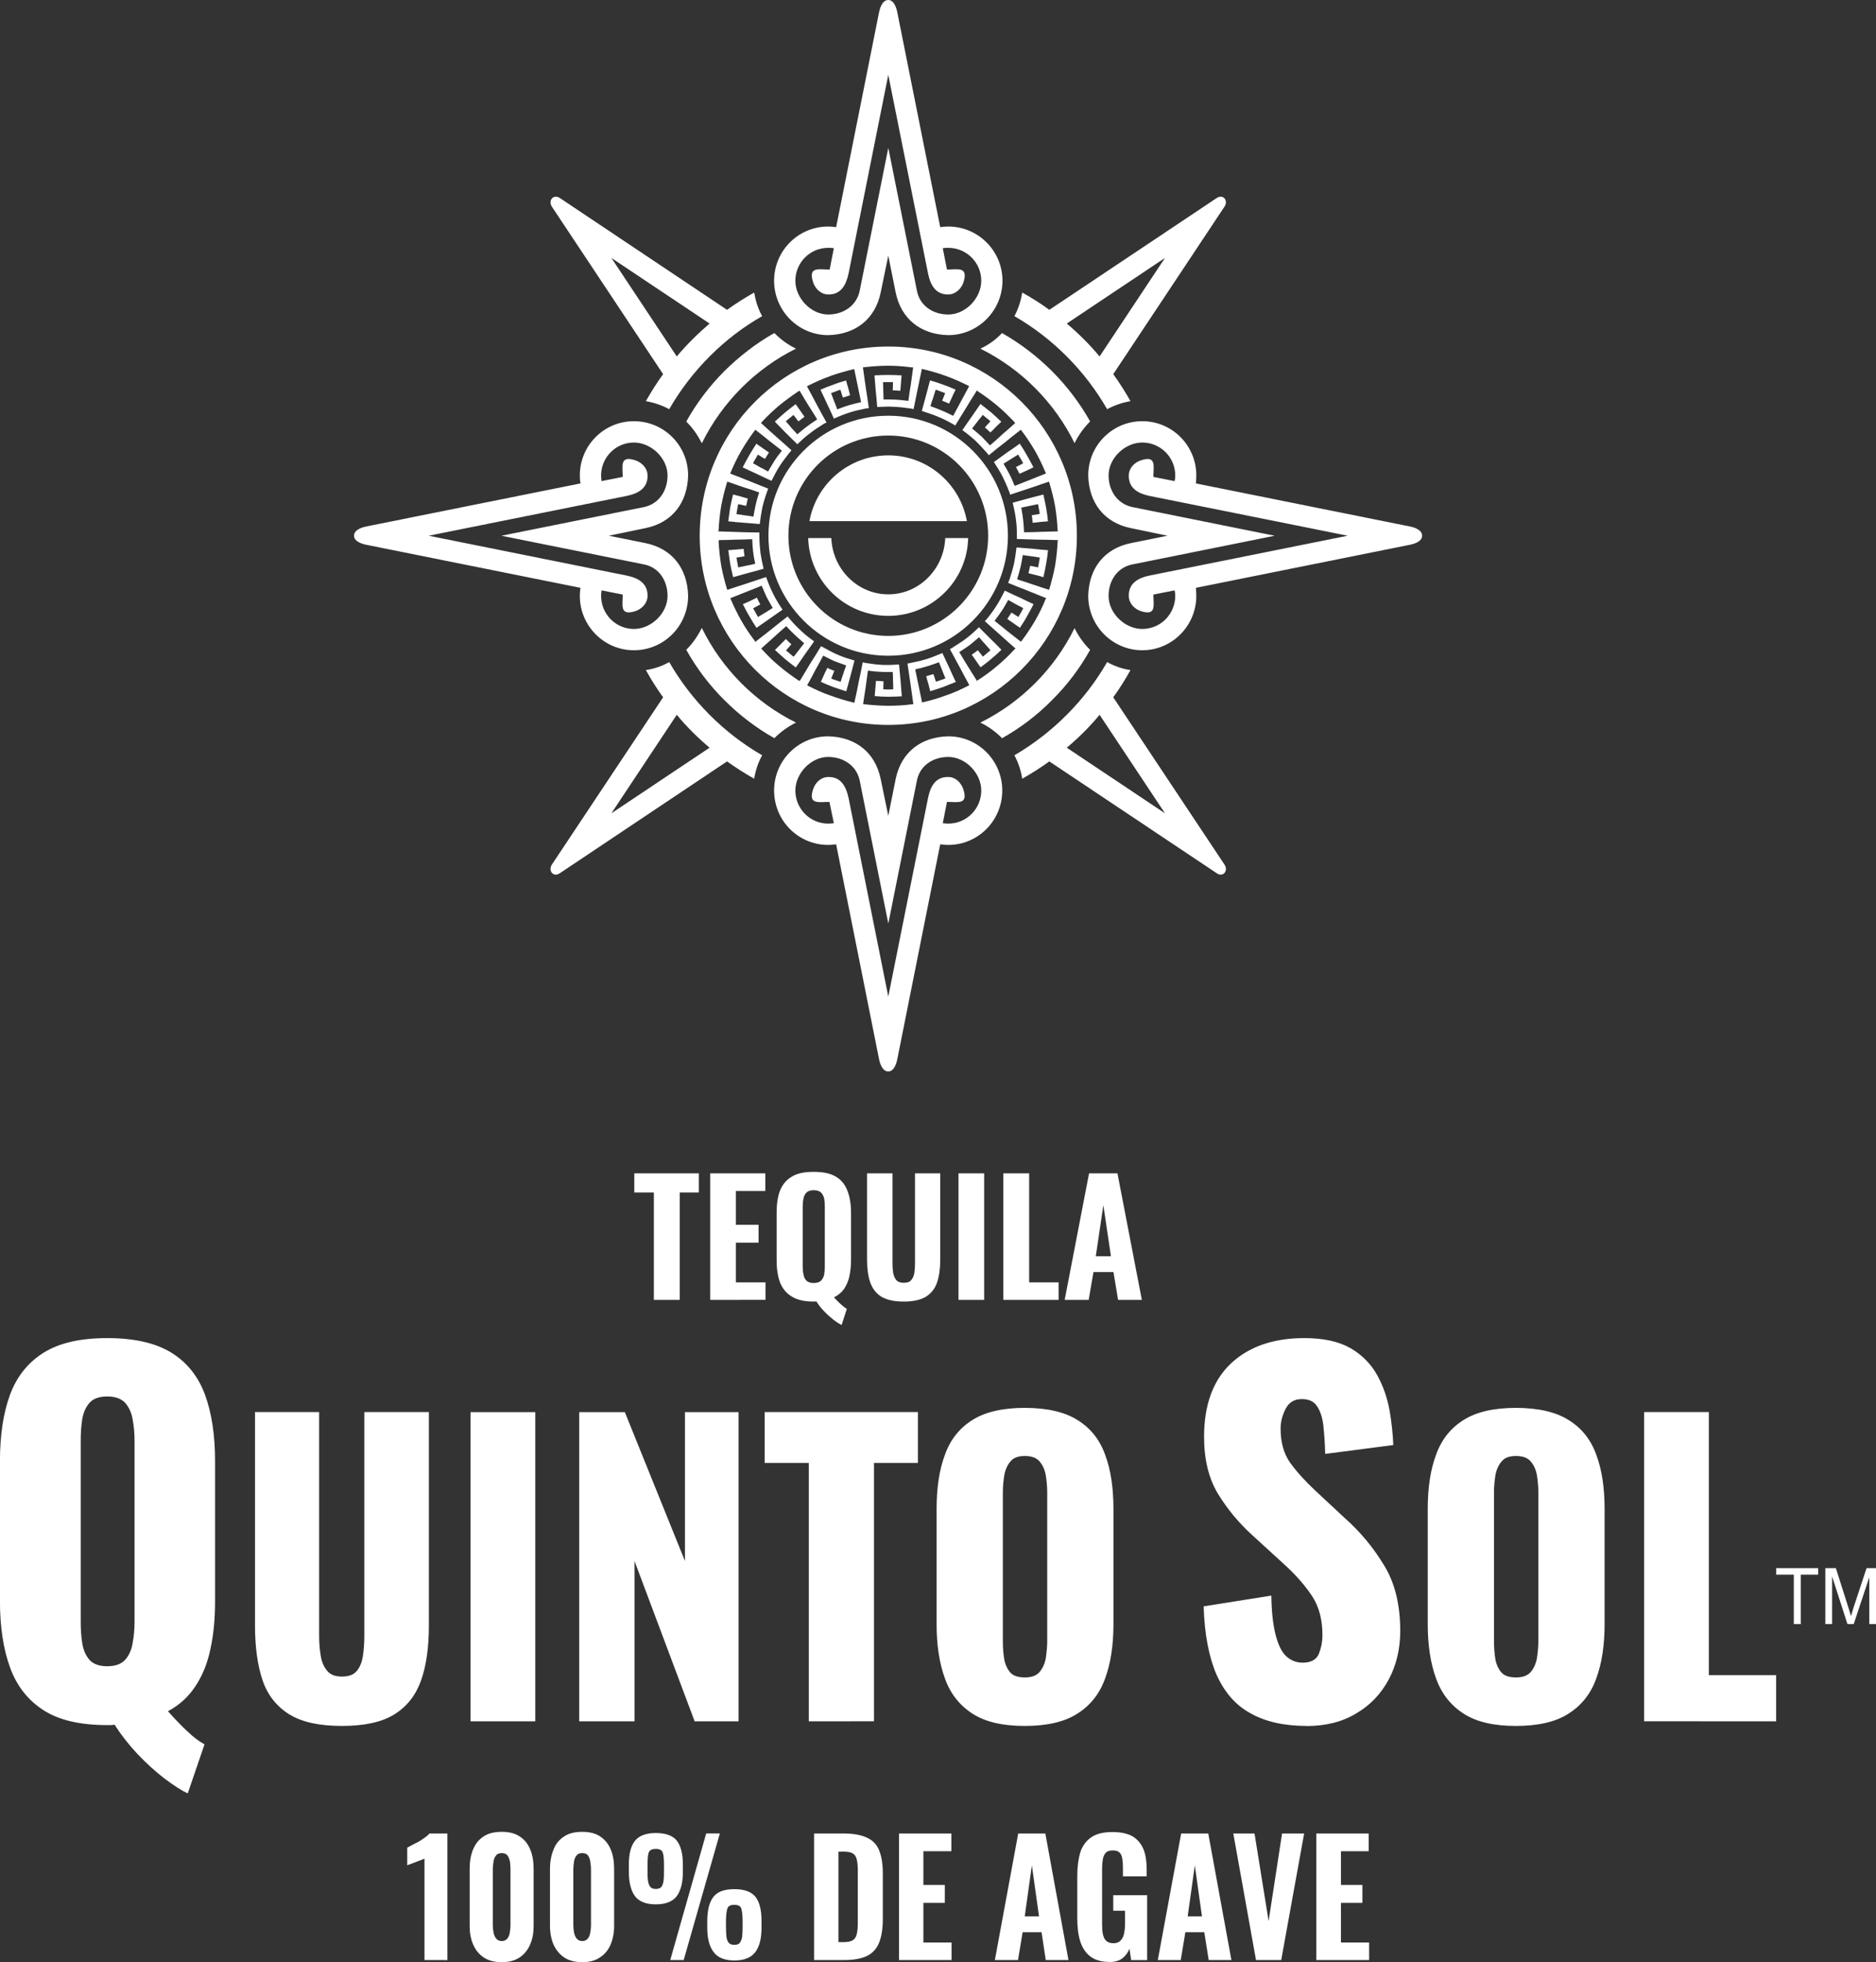
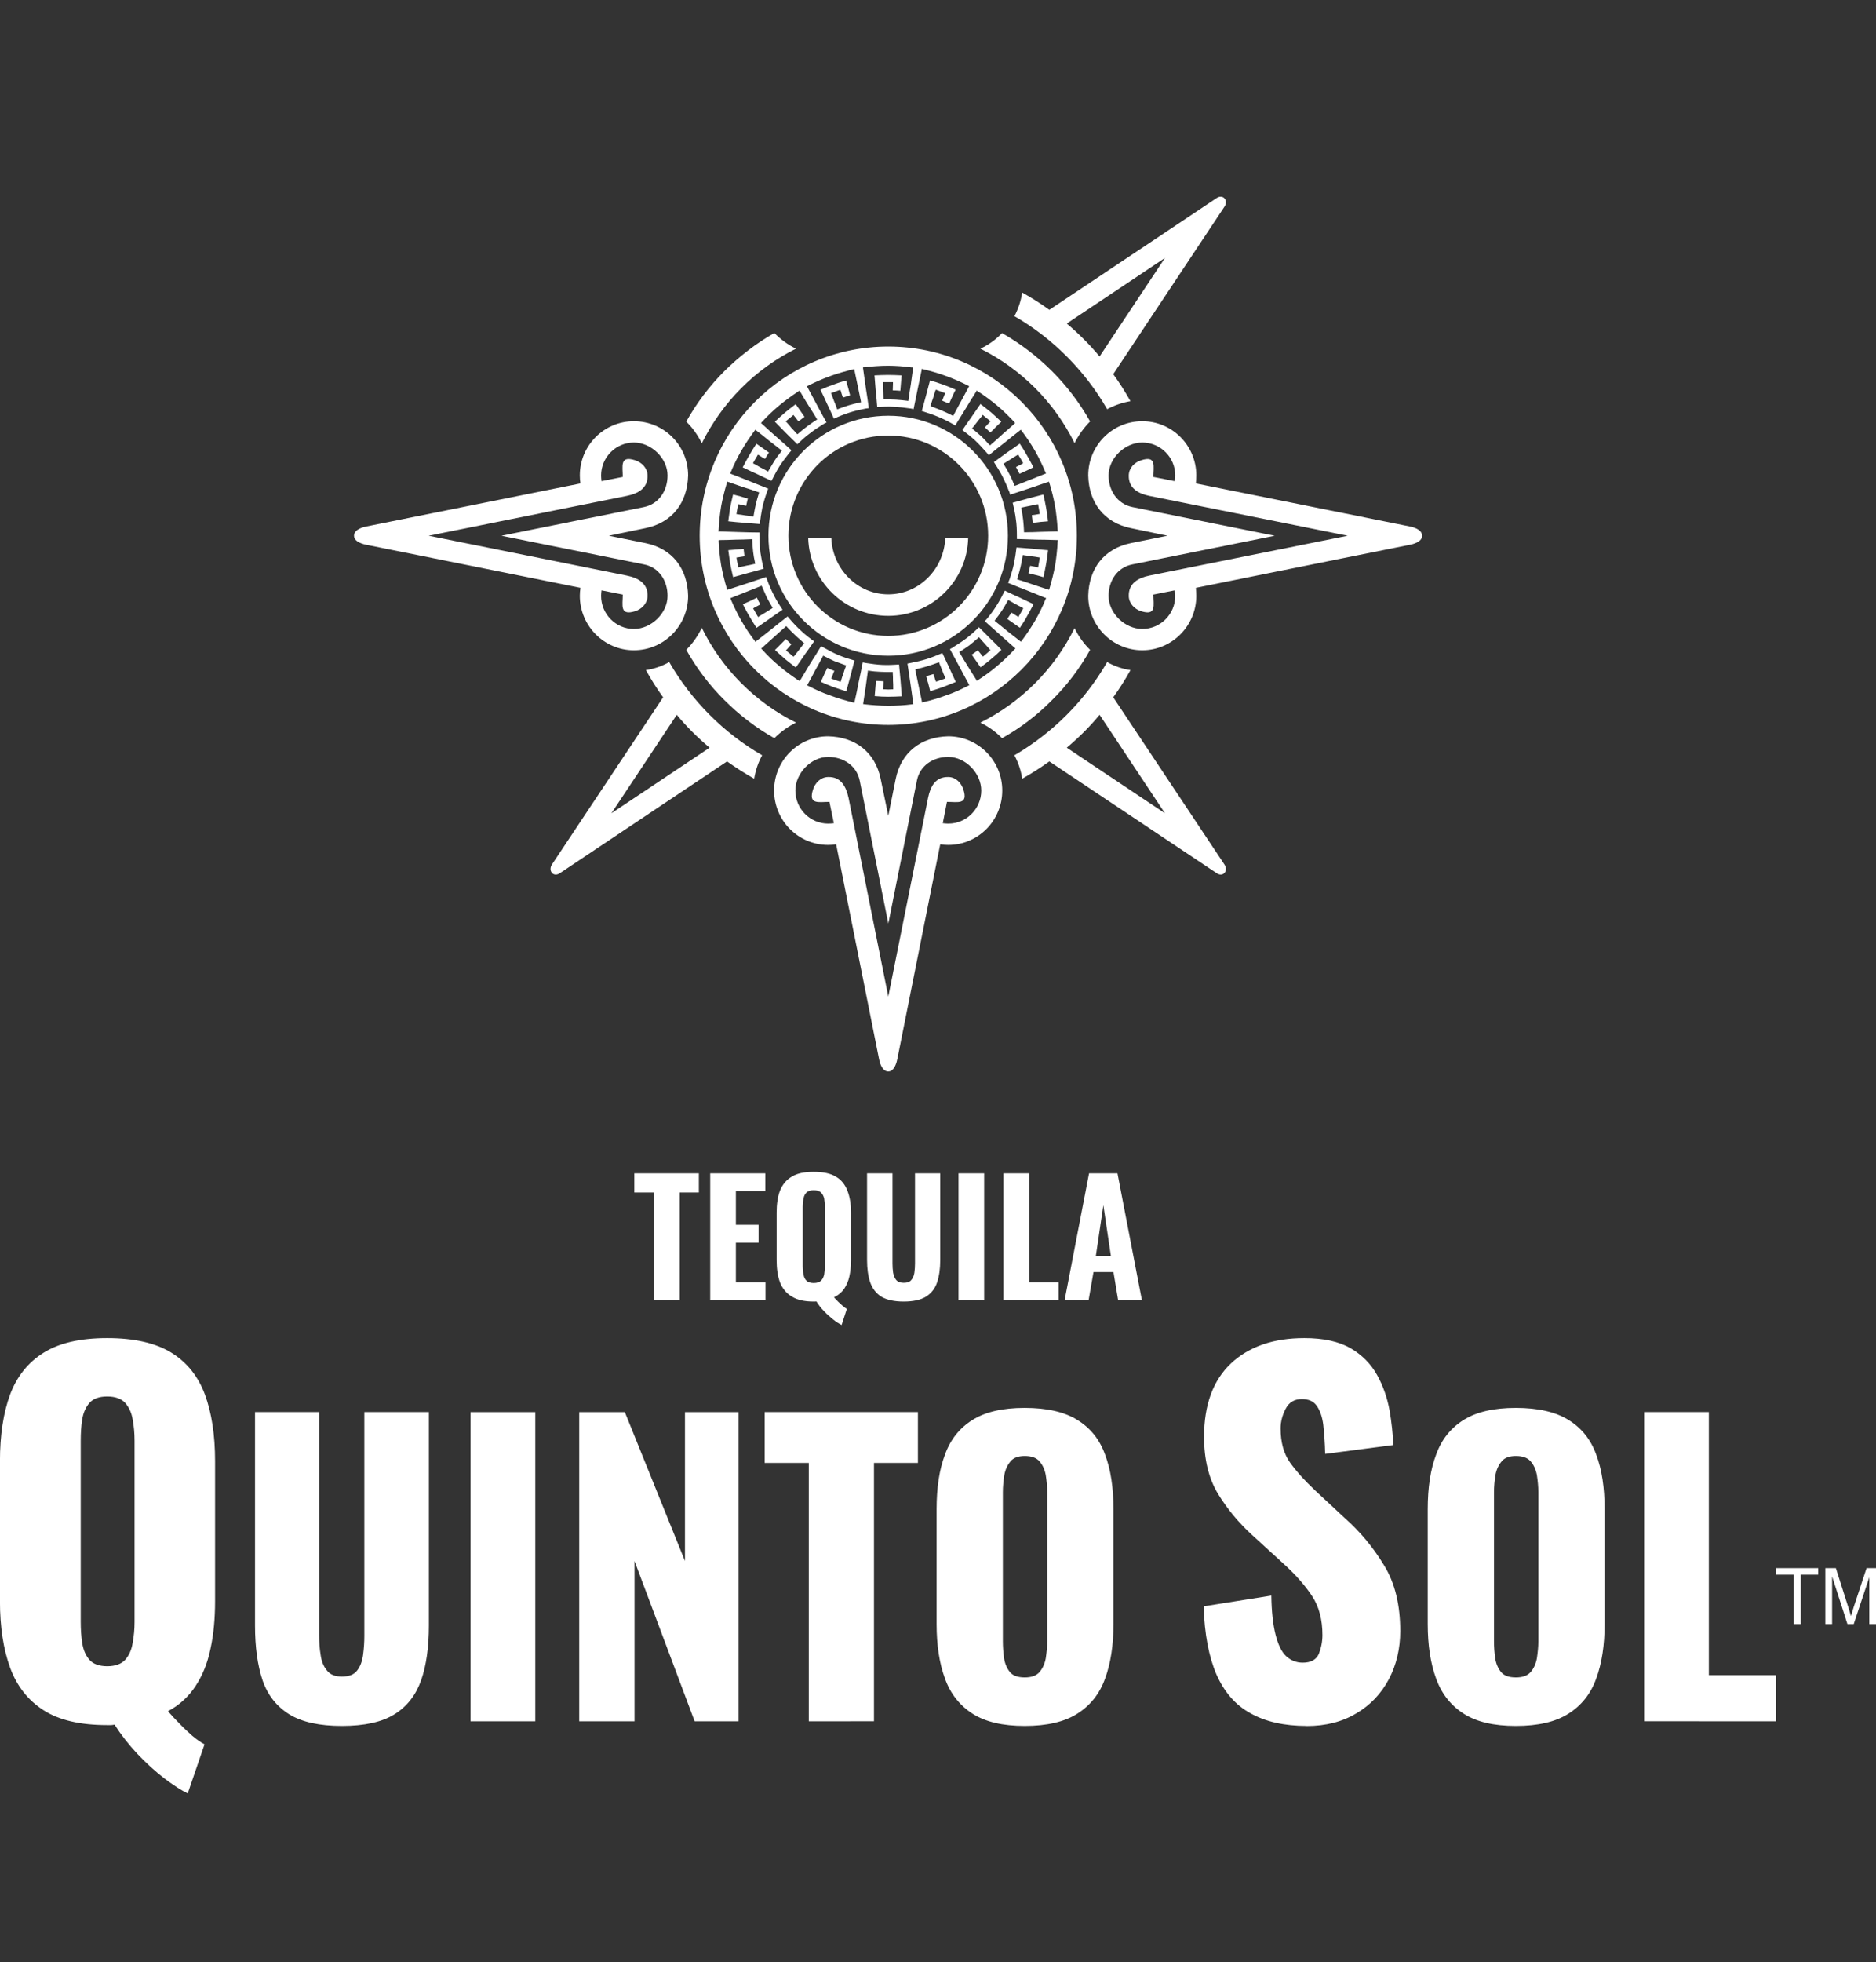
<svg xmlns="http://www.w3.org/2000/svg" width="89.147mm" height="93.184mm" viewBox="0 0 89.147 93.184" id="svg5">
  <rect x="0" y="0" width="89.147" height="93.184" fill="#333333" stroke="none" />
  <defs id="defs2">
    <pattern id="EMFhbasepattern" patternUnits="userSpaceOnUse" width="6" height="6" x="0" y="0" />
  </defs>
  <g id="layer1" transform="translate(-238.591,-126.812)" style="display:inline">
-     <path style="fill:#ffffff;fill-opacity:1;fill-rule:evenodd;stroke:none;stroke-width:0.265" d="m 258.762,219.896 v -4.818 c -0.04,0.02 -0.1,0.05 -0.17,0.07 -0.07,0.03 -0.15,0.06 -0.23,0.09 -0.09,0.03 -0.17,0.06 -0.24,0.09 -0.08,0.03 -0.14,0.05 -0.18,0.07 v -0.841 c 0.06,-0.03 0.13,-0.07 0.23,-0.12 0.09,-0.05 0.2,-0.11 0.31,-0.16 0.1,-0.06 0.21,-0.13 0.3,-0.2 0.1,-0.07 0.17,-0.13 0.22,-0.19 h 0.849 v 6.01 z m 3.677,0.1 c -0.35,0 -0.629,-0.07 -0.859,-0.22 -0.22,-0.15 -0.39,-0.351 -0.5,-0.611 -0.12,-0.26 -0.17,-0.561 -0.17,-0.901 v -2.694 c 0,-0.351 0.05,-0.661 0.16,-0.922 0.11,-0.27 0.27,-0.471 0.5,-0.621 0.22,-0.15 0.51,-0.22 0.869,-0.22 0.34,0 0.629,0.07 0.849,0.22 0.23,0.15 0.39,0.351 0.5,0.621 0.11,0.26 0.16,0.571 0.16,0.922 v 2.694 c 0,0.341 -0.05,0.641 -0.17,0.901 -0.11,0.26 -0.28,0.461 -0.5,0.611 -0.23,0.15 -0.51,0.22 -0.839,0.22 z m 0,-1.002 c 0.12,0 0.21,-0.05 0.27,-0.13 0.06,-0.08 0.1,-0.18 0.11,-0.3 0.02,-0.12 0.03,-0.22 0.03,-0.321 v -2.654 c 0,-0.1 -0.01,-0.22 -0.02,-0.341 -0.02,-0.12 -0.06,-0.22 -0.11,-0.3 -0.06,-0.09 -0.15,-0.13 -0.28,-0.13 -0.14,0 -0.23,0.04 -0.29,0.13 -0.06,0.08 -0.1,0.18 -0.11,0.3 -0.02,0.12 -0.03,0.24 -0.03,0.341 v 2.654 c 0,0.1 0.01,0.2 0.03,0.321 0.02,0.12 0.06,0.22 0.12,0.3 0.06,0.08 0.15,0.13 0.28,0.13 z m 3.816,1.002 c -0.34,0 -0.619,-0.07 -0.849,-0.22 -0.22,-0.15 -0.39,-0.351 -0.51,-0.611 -0.11,-0.26 -0.17,-0.561 -0.17,-0.901 v -2.694 c 0,-0.351 0.06,-0.661 0.17,-0.922 0.1,-0.27 0.27,-0.471 0.5,-0.621 0.22,-0.15 0.51,-0.22 0.859,-0.22 0.35,0 0.639,0.07 0.859,0.22 0.22,0.15 0.39,0.351 0.5,0.621 0.11,0.26 0.16,0.571 0.16,0.922 v 2.694 c 0,0.341 -0.06,0.641 -0.17,0.901 -0.11,0.26 -0.28,0.461 -0.51,0.611 -0.22,0.15 -0.5,0.22 -0.839,0.22 z m 0,-1.002 c 0.13,0 0.22,-0.05 0.28,-0.13 0.06,-0.08 0.09,-0.18 0.11,-0.3 0.02,-0.12 0.03,-0.22 0.03,-0.321 v -2.654 c 0,-0.1 -0.01,-0.22 -0.03,-0.341 -0.01,-0.12 -0.05,-0.22 -0.1,-0.3 -0.06,-0.09 -0.15,-0.13 -0.29,-0.13 -0.13,0 -0.22,0.04 -0.28,0.13 -0.06,0.08 -0.1,0.18 -0.11,0.3 -0.02,0.12 -0.03,0.24 -0.03,0.341 v 2.654 c 0,0.1 0.01,0.2 0.03,0.321 0.02,0.12 0.06,0.22 0.12,0.3 0.06,0.08 0.15,0.13 0.27,0.13 z m 4.186,0.901 1.708,-6.01 h 0.649 l -1.718,6.01 z m -0.689,-2.644 c -0.46,0 -0.789,-0.13 -0.989,-0.391 -0.19,-0.26 -0.29,-0.651 -0.29,-1.162 v -0.311 c 0,-0.521 0.09,-0.901 0.29,-1.152 0.19,-0.24 0.52,-0.371 0.989,-0.371 0.47,0 0.809,0.12 0.999,0.361 0.19,0.24 0.29,0.621 0.29,1.142 v 0.351 c 0,0.501 -0.1,0.881 -0.29,1.142 -0.2,0.26 -0.529,0.391 -0.999,0.391 z m 0,-0.731 c 0.12,0 0.21,-0.03 0.27,-0.1 0.05,-0.07 0.09,-0.17 0.1,-0.3 0.02,-0.13 0.02,-0.28 0.02,-0.451 v -0.26 c 0,-0.26 -0.01,-0.461 -0.05,-0.591 -0.03,-0.14 -0.15,-0.2 -0.34,-0.2 -0.19,0 -0.3,0.06 -0.34,0.19 -0.04,0.13 -0.05,0.331 -0.05,0.601 v 0.27 c 0,0.17 0,0.321 0.02,0.441 0.02,0.13 0.05,0.23 0.11,0.3 0.06,0.07 0.14,0.1 0.26,0.1 z m 3.737,3.396 c -0.47,0 -0.799,-0.14 -0.989,-0.401 -0.2,-0.26 -0.3,-0.641 -0.3,-1.152 v -0.311 c 0,-0.521 0.1,-0.911 0.29,-1.152 0.19,-0.25 0.52,-0.371 0.999,-0.371 0.47,0 0.799,0.12 0.999,0.361 0.19,0.24 0.29,0.621 0.29,1.132 v 0.341 c 0,0.521 -0.1,0.901 -0.3,1.162 -0.2,0.26 -0.529,0.391 -0.989,0.391 z m 0,-0.741 c 0.12,0 0.21,-0.03 0.26,-0.1 0.05,-0.07 0.09,-0.17 0.11,-0.29 0.01,-0.13 0.02,-0.28 0.02,-0.451 v -0.27 c 0,-0.27 -0.02,-0.461 -0.06,-0.601 -0.03,-0.13 -0.15,-0.19 -0.33,-0.19 -0.19,0 -0.31,0.06 -0.34,0.2 -0.04,0.13 -0.06,0.331 -0.06,0.591 v 0.27 c 0,0.17 0.01,0.321 0.02,0.451 0.02,0.12 0.05,0.22 0.11,0.29 0.06,0.07 0.15,0.1 0.27,0.1 z m 3.786,0.721 v -6.01 h 1.389 c 0.49,0 0.859,0.07 1.129,0.2 0.28,0.13 0.47,0.331 0.579,0.611 0.11,0.28 0.17,0.641 0.17,1.072 v 2.194 c 0,0.441 -0.06,0.811 -0.17,1.092 -0.11,0.29 -0.3,0.501 -0.569,0.641 -0.26,0.13 -0.629,0.2 -1.109,0.2 z m 1.159,-0.851 h 0.25 c 0.21,0 0.37,-0.04 0.46,-0.11 0.09,-0.07 0.15,-0.18 0.17,-0.321 0.03,-0.14 0.04,-0.311 0.04,-0.521 v -2.474 c 0,-0.21 -0.02,-0.381 -0.05,-0.501 -0.03,-0.13 -0.09,-0.22 -0.18,-0.28 -0.09,-0.06 -0.24,-0.09 -0.45,-0.09 H 278.434 Z m 2.877,0.851 v -6.01 h 2.488 v 0.841 h -1.329 v 1.603 h 1.019 v 0.851 h -1.019 v 1.883 h 1.339 v 0.831 z m 4.556,0 1.109,-6.01 h 1.289 l 1.099,6.01 h -1.079 l -0.2,-1.322 h -0.899 l -0.22,1.322 z m 1.419,-2.073 h 0.679 l -0.34,-2.424 z m 4.036,2.164 c -0.39,0 -0.689,-0.09 -0.919,-0.26 -0.22,-0.17 -0.38,-0.411 -0.48,-0.721 -0.1,-0.321 -0.14,-0.681 -0.14,-1.092 v -2.013 c 0,-0.431 0.05,-0.801 0.14,-1.112 0.1,-0.311 0.28,-0.551 0.52,-0.721 0.25,-0.17 0.579,-0.25 1.009,-0.25 0.41,0 0.729,0.07 0.969,0.21 0.23,0.14 0.4,0.351 0.51,0.611 0.1,0.26 0.15,0.571 0.15,0.932 v 0.351 h -1.129 v -0.421 c 0,-0.16 -0.01,-0.3 -0.03,-0.421 -0.02,-0.12 -0.06,-0.22 -0.13,-0.29 -0.07,-0.07 -0.18,-0.1 -0.33,-0.1 -0.15,0 -0.27,0.04 -0.34,0.13 -0.07,0.08 -0.11,0.19 -0.13,0.321 -0.02,0.13 -0.03,0.27 -0.03,0.421 v 2.664 c 0,0.16 0.01,0.311 0.04,0.451 0.03,0.13 0.08,0.24 0.16,0.311 0.08,0.07 0.19,0.11 0.34,0.11 0.14,0 0.25,-0.04 0.33,-0.12 0.08,-0.08 0.14,-0.18 0.17,-0.321 0.03,-0.14 0.05,-0.29 0.05,-0.461 v -0.641 h -0.559 v -0.741 h 1.609 v 3.085 h -0.759 l -0.08,-0.541 c -0.07,0.18 -0.18,0.331 -0.33,0.451 -0.15,0.12 -0.36,0.18 -0.609,0.18 z m 2.288,-0.09 1.109,-6.01 h 1.289 l 1.099,6.01 h -1.079 l -0.21,-1.322 h -0.899 l -0.22,1.322 z m 1.419,-2.073 h 0.679 l -0.34,-2.424 z m 3.247,2.073 -1.079,-6.01 h 1.009 l 0.669,4.157 0.639,-4.157 h 1.049 l -1.089,6.01 z m 2.867,0 v -6.01 h 2.488 v 0.841 h -1.319 v 1.603 h 1.019 v 0.851 h -1.019 v 1.883 h 1.339 v 0.831 z" id="path12" />
    <path style="fill:#ffffff;fill-opacity:1;fill-rule:evenodd;stroke:none;stroke-width:0.265" d="m 323.832,203.939 v -2.344 h -0.839 v -0.311 h 1.998 v 0.311 h -0.829 v 2.344 z m 1.499,0 v -2.654 h 0.5 l 0.599,1.883 c 0.05,0.17 0.09,0.3 0.12,0.391 0.03,-0.1 0.07,-0.24 0.13,-0.431 l 0.609,-1.843 h 0.45 v 2.654 h -0.32 v -2.224 l -0.739,2.224 h -0.3 l -0.729,-2.264 v 2.264 z" id="path14" />
    <path style="fill:#ffffff;fill-opacity:1;fill-rule:evenodd;stroke:none;stroke-width:0.265" d="m 316.718,208.557 v -14.684 h 3.077 v 12.491 h 3.197 v 2.194 z m -6.094,-2.083 c 0.32,0 0.549,-0.08 0.699,-0.25 0.15,-0.17 0.25,-0.391 0.3,-0.651 0.04,-0.27 0.07,-0.541 0.07,-0.821 v -7.072 c 0,-0.29 -0.03,-0.561 -0.07,-0.821 -0.05,-0.26 -0.15,-0.481 -0.3,-0.651 -0.15,-0.17 -0.38,-0.25 -0.699,-0.25 -0.3,0 -0.53,0.08 -0.669,0.25 -0.15,0.17 -0.25,0.391 -0.3,0.651 -0.04,0.26 -0.07,0.531 -0.07,0.821 v 7.072 c 0,0.28 0.02,0.551 0.06,0.821 0.04,0.26 0.14,0.481 0.28,0.651 0.14,0.17 0.38,0.25 0.699,0.25 z m 0,2.304 c -1.049,0 -1.868,-0.19 -2.478,-0.581 -0.609,-0.391 -1.049,-0.942 -1.309,-1.663 -0.27,-0.731 -0.4,-1.593 -0.4,-2.594 v -5.459 c 0,-1.022 0.13,-1.883 0.4,-2.594 0.26,-0.721 0.699,-1.262 1.309,-1.643 0.609,-0.381 1.429,-0.571 2.478,-0.571 1.049,0 1.888,0.19 2.498,0.571 0.619,0.381 1.059,0.922 1.319,1.643 0.27,0.711 0.4,1.573 0.4,2.594 v 5.459 c 0,1.002 -0.13,1.863 -0.4,2.594 -0.26,0.721 -0.699,1.272 -1.319,1.663 -0.609,0.391 -1.449,0.581 -2.498,0.581 z m -9.941,0 c -1.069,0 -1.958,-0.2 -2.668,-0.601 -0.719,-0.391 -1.249,-1.012 -1.618,-1.843 -0.36,-0.831 -0.569,-1.913 -0.609,-3.235 l 3.217,-0.511 c 0.01,0.761 0.08,1.382 0.2,1.853 0.12,0.471 0.28,0.811 0.5,1.022 0.22,0.2 0.48,0.311 0.789,0.311 0.39,0 0.649,-0.14 0.769,-0.421 0.11,-0.28 0.17,-0.581 0.17,-0.891 0,-0.731 -0.16,-1.352 -0.5,-1.863 -0.34,-0.511 -0.789,-1.022 -1.369,-1.543 l -1.469,-1.342 c -0.639,-0.581 -1.179,-1.232 -1.628,-1.963 -0.44,-0.731 -0.659,-1.633 -0.659,-2.704 0,-1.523 0.43,-2.684 1.279,-3.486 0.859,-0.801 2.018,-1.202 3.487,-1.202 0.909,0 1.638,0.16 2.198,0.481 0.549,0.321 0.969,0.751 1.259,1.272 0.29,0.521 0.48,1.082 0.589,1.663 0.1,0.581 0.16,1.132 0.18,1.663 l -3.237,0.421 c -0.01,-0.531 -0.05,-0.992 -0.09,-1.382 -0.05,-0.391 -0.16,-0.691 -0.31,-0.901 -0.15,-0.22 -0.39,-0.321 -0.709,-0.321 -0.35,0 -0.609,0.15 -0.769,0.461 -0.16,0.311 -0.24,0.621 -0.24,0.932 0,0.661 0.15,1.202 0.45,1.623 0.3,0.421 0.699,0.861 1.189,1.322 l 1.399,1.302 c 0.749,0.661 1.369,1.412 1.878,2.254 0.52,0.841 0.769,1.883 0.769,3.125 0,0.831 -0.18,1.603 -0.539,2.284 -0.37,0.691 -0.879,1.232 -1.549,1.623 -0.659,0.401 -1.449,0.601 -2.358,0.601 z m -13.398,-2.304 c 0.32,0 0.549,-0.08 0.699,-0.25 0.15,-0.17 0.25,-0.391 0.3,-0.651 0.04,-0.27 0.07,-0.541 0.07,-0.821 v -7.072 c 0,-0.29 -0.03,-0.561 -0.07,-0.821 -0.05,-0.26 -0.15,-0.481 -0.3,-0.651 -0.15,-0.17 -0.38,-0.25 -0.699,-0.25 -0.3,0 -0.53,0.08 -0.669,0.25 -0.15,0.17 -0.25,0.391 -0.3,0.651 -0.04,0.26 -0.07,0.531 -0.07,0.821 v 7.072 c 0,0.28 0.02,0.551 0.06,0.821 0.04,0.26 0.14,0.481 0.28,0.651 0.14,0.17 0.38,0.25 0.699,0.25 z m 0,2.304 c -1.049,0 -1.868,-0.19 -2.478,-0.581 -0.609,-0.391 -1.049,-0.942 -1.309,-1.663 -0.27,-0.731 -0.4,-1.593 -0.4,-2.594 v -5.459 c 0,-1.022 0.13,-1.883 0.4,-2.594 0.26,-0.721 0.699,-1.262 1.309,-1.643 0.609,-0.381 1.429,-0.571 2.478,-0.571 1.049,0 1.888,0.19 2.498,0.571 0.619,0.381 1.059,0.922 1.319,1.643 0.27,0.711 0.4,1.573 0.4,2.594 v 5.459 c 0,1.002 -0.13,1.863 -0.4,2.594 -0.26,0.721 -0.699,1.272 -1.319,1.663 -0.609,0.391 -1.449,0.581 -2.498,0.581 z m -10.26,-0.22 V 196.287 h -2.098 v -2.414 h 7.283 v 2.414 h -2.088 v 12.27 z m -10.91,0 v -14.684 h 2.168 l 2.857,7.072 v -7.072 h 2.548 v 14.684 h -2.088 l -2.857,-7.613 v 7.613 z m -5.165,0 v -14.684 h 3.077 v 14.684 z m -6.114,0.22 c -1.059,0 -1.898,-0.18 -2.498,-0.551 -0.599,-0.371 -1.029,-0.912 -1.269,-1.613 -0.24,-0.711 -0.36,-1.583 -0.36,-2.604 v -10.137 h 3.047 v 10.628 c 0,0.3 0.02,0.601 0.07,0.901 0.04,0.3 0.14,0.551 0.3,0.741 0.15,0.2 0.39,0.29 0.709,0.29 0.34,0 0.579,-0.09 0.729,-0.29 0.15,-0.19 0.24,-0.441 0.28,-0.741 0.04,-0.3 0.06,-0.601 0.06,-0.901 v -10.628 h 3.067 v 10.137 c 0,1.022 -0.12,1.893 -0.37,2.604 -0.25,0.701 -0.669,1.242 -1.269,1.613 -0.589,0.371 -1.429,0.551 -2.498,0.551 z m -11.15,-2.835 c 0.39,0 0.679,-0.11 0.859,-0.311 0.18,-0.21 0.3,-0.471 0.35,-0.801 0.06,-0.321 0.09,-0.651 0.09,-0.992 v -8.604 c 0,-0.361 -0.03,-0.691 -0.09,-1.012 -0.05,-0.311 -0.17,-0.571 -0.35,-0.781 -0.18,-0.2 -0.47,-0.311 -0.859,-0.311 -0.39,0 -0.679,0.11 -0.849,0.311 -0.18,0.21 -0.29,0.471 -0.34,0.781 -0.05,0.321 -0.07,0.651 -0.07,1.012 v 8.604 c 0,0.341 0.02,0.671 0.07,0.992 0.05,0.331 0.16,0.591 0.34,0.801 0.17,0.2 0.46,0.311 0.849,0.311 z m 3.826,6.04 c -0.3,-0.14 -0.669,-0.381 -1.109,-0.711 -0.43,-0.331 -0.859,-0.721 -1.289,-1.172 -0.42,-0.451 -0.779,-0.912 -1.079,-1.382 -0.17,0.03 -0.23,0.02 -0.35,0.02 -1.279,0 -2.278,-0.23 -3.017,-0.701 -0.739,-0.471 -1.279,-1.152 -1.599,-2.033 -0.32,-0.881 -0.48,-1.933 -0.48,-3.155 v -6.641 c 0,-1.242 0.16,-2.294 0.48,-3.165 0.32,-0.861 0.859,-1.533 1.599,-1.993 0.739,-0.461 1.738,-0.691 3.017,-0.691 1.279,0 2.298,0.23 3.047,0.691 0.749,0.461 1.279,1.132 1.599,1.993 0.32,0.871 0.48,1.923 0.48,3.165 v 6.641 c 0,0.841 -0.07,1.593 -0.22,2.274 -0.14,0.681 -0.38,1.262 -0.709,1.763 -0.33,0.501 -0.759,0.901 -1.309,1.192 0.18,0.21 0.37,0.411 0.569,0.611 0.19,0.2 0.39,0.381 0.579,0.551 0.2,0.17 0.4,0.311 0.589,0.411 z" id="path16" />
    <path style="fill:#ffffff;fill-opacity:1;fill-rule:evenodd;stroke:none;stroke-width:0.265" d="m 280.802,143.269 c 4.945,0 8.962,4.017 8.962,8.985 0,4.958 -4.016,8.985 -8.962,8.985 -4.955,0 -8.962,-4.027 -8.962,-8.985 0,-4.968 4.006,-8.985 8.962,-8.985 z m 0,4.227 c 2.618,0 4.746,2.124 4.746,4.758 0,2.624 -2.128,4.758 -4.746,4.758 -2.628,0 -4.746,-2.134 -4.746,-4.758 0,-2.634 2.118,-4.758 4.746,-4.758 z m 4.256,10.197 c -0.09,0.07 -0.19,0.14 -0.29,0.21 0.07,0.1 0.14,0.2 0.21,0.3 0.07,0.1 0.14,0.2 0.21,0.3 0.17,-0.13 0.35,-0.26 0.51,-0.401 0.17,-0.14 0.33,-0.28 0.48,-0.431 -0.17,-0.18 -0.35,-0.361 -0.529,-0.531 -0.18,-0.18 -0.36,-0.361 -0.539,-0.541 -0.18,0.18 -0.38,0.361 -0.589,0.521 -0.21,0.16 -0.43,0.3 -0.659,0.441 v 0.01 c -0.05,0.02 -0.09,0.04 -0.13,0.07 0.15,0.28 0.3,0.551 0.45,0.831 0.15,0.28 0.29,0.551 0.44,0.821 l 0.03,0.06 -0.06,0.03 c -0.33,0.17 -0.679,0.331 -1.039,0.451 -0.35,0.13 -0.709,0.24 -1.079,0.321 l -0.07,0.02 -0.01,-0.07 c -0.05,-0.24 -0.1,-0.481 -0.15,-0.721 -0.05,-0.24 -0.1,-0.481 -0.15,-0.721 l -0.01,-0.06 0.06,-0.02 c 0.17,-0.03 0.34,-0.08 0.51,-0.13 0.17,-0.05 0.33,-0.11 0.5,-0.17 l 0.06,-0.02 0.02,0.06 c 0.04,0.11 0.09,0.21 0.13,0.321 0.04,0.11 0.08,0.21 0.13,0.321 l 0.02,0.06 -0.06,0.03 c -0.11,0.04 -0.21,0.07 -0.32,0.11 l -0.06,0.02 -0.03,-0.06 c -0.03,-0.1 -0.06,-0.2 -0.1,-0.3 -0.11,0.03 -0.22,0.07 -0.34,0.1 0.03,0.12 0.06,0.24 0.1,0.351 0.03,0.12 0.06,0.24 0.09,0.361 0.21,-0.06 0.41,-0.13 0.619,-0.2 0.2,-0.08 0.4,-0.16 0.599,-0.24 -0.11,-0.23 -0.22,-0.461 -0.32,-0.691 -0.11,-0.23 -0.21,-0.451 -0.32,-0.681 -0.24,0.1 -0.48,0.2 -0.729,0.28 -0.26,0.08 -0.52,0.14 -0.779,0.19 -0.05,0.01 -0.1,0.02 -0.15,0.03 0.05,0.311 0.09,0.621 0.14,0.942 0.04,0.3 0.09,0.611 0.13,0.922 l 0.01,0.06 -0.06,0.01 c -0.38,0.05 -0.759,0.07 -1.129,0.07 -0.38,0 -0.759,-0.03 -1.129,-0.07 l -0.07,-0.01 0.01,-0.07 c 0.04,-0.24 0.07,-0.481 0.11,-0.721 0.03,-0.25 0.07,-0.491 0.1,-0.731 l 0.01,-0.07 0.07,0.01 c 0.17,0.03 0.34,0.04 0.52,0.05 0.17,0.01 0.35,0.01 0.53,0.01 h 0.06 v 0.07 c 0.01,0.11 0.01,0.23 0.01,0.341 0.01,0.12 0.01,0.23 0.01,0.351 v 0.06 h -0.06 c -0.12,0.01 -0.23,0.01 -0.34,0 h -0.07 v -0.06 c 0,-0.11 0.01,-0.22 0.01,-0.321 -0.12,-0.01 -0.24,-0.02 -0.36,-0.02 -0.01,0.12 -0.02,0.24 -0.03,0.361 -0.01,0.12 -0.02,0.24 -0.03,0.361 0.22,0.02 0.43,0.03 0.649,0.03 0.21,0 0.43,-0.01 0.639,-0.02 -0.02,-0.25 -0.04,-0.501 -0.06,-0.761 -0.02,-0.25 -0.05,-0.501 -0.07,-0.751 -0.26,0.02 -0.52,0.03 -0.779,0.02 -0.27,-0.01 -0.53,-0.05 -0.799,-0.09 -0.05,-0.01 -0.1,-0.02 -0.15,-0.03 -0.06,0.311 -0.12,0.621 -0.19,0.932 -0.06,0.311 -0.12,0.611 -0.19,0.912 l -0.01,0.07 -0.07,-0.01 c -0.36,-0.09 -0.729,-0.2 -1.079,-0.331 -0.36,-0.12 -0.699,-0.28 -1.039,-0.451 l -0.06,-0.03 0.03,-0.06 c 0.12,-0.22 0.24,-0.431 0.35,-0.651 0.12,-0.21 0.24,-0.431 0.35,-0.641 l 0.03,-0.06 0.06,0.03 c 0.16,0.08 0.31,0.16 0.47,0.23 0.16,0.06 0.33,0.12 0.49,0.18 l 0.07,0.02 -0.02,0.07 c -0.04,0.11 -0.08,0.21 -0.11,0.321 -0.04,0.11 -0.08,0.22 -0.11,0.331 l -0.02,0.06 -0.07,-0.02 c -0.1,-0.03 -0.21,-0.07 -0.32,-0.11 l -0.06,-0.03 0.03,-0.06 c 0.04,-0.1 0.08,-0.2 0.12,-0.3 -0.12,-0.04 -0.23,-0.09 -0.33,-0.14 -0.06,0.11 -0.11,0.22 -0.16,0.331 -0.05,0.11 -0.1,0.22 -0.15,0.331 0.19,0.09 0.39,0.17 0.599,0.25 0.2,0.07 0.41,0.14 0.609,0.2 0.07,-0.24 0.13,-0.491 0.2,-0.731 0.06,-0.24 0.13,-0.491 0.19,-0.731 -0.25,-0.07 -0.5,-0.15 -0.739,-0.25 -0.25,-0.1 -0.48,-0.23 -0.719,-0.361 v 0 c -0.04,-0.02 -0.09,-0.05 -0.13,-0.07 -0.16,0.27 -0.33,0.541 -0.5,0.801 -0.16,0.27 -0.32,0.531 -0.48,0.801 l -0.04,0.05 -0.06,-0.03 c -0.31,-0.21 -0.619,-0.431 -0.909,-0.681 -0.29,-0.24 -0.559,-0.501 -0.809,-0.781 l -0.05,-0.05 0.05,-0.04 c 0.18,-0.16 0.37,-0.331 0.549,-0.491 0.18,-0.16 0.36,-0.331 0.549,-0.491 l 0.05,-0.04 0.04,0.05 c 0.12,0.13 0.24,0.25 0.37,0.371 0.12,0.12 0.26,0.23 0.39,0.351 l 0.05,0.04 -0.04,0.05 c -0.07,0.09 -0.14,0.18 -0.21,0.27 -0.07,0.09 -0.14,0.18 -0.21,0.27 l -0.05,0.05 -0.05,-0.04 c -0.08,-0.07 -0.17,-0.15 -0.26,-0.22 l -0.05,-0.04 0.05,-0.05 c 0.07,-0.08 0.14,-0.16 0.21,-0.24 -0.09,-0.08 -0.18,-0.16 -0.26,-0.25 -0.09,0.09 -0.17,0.17 -0.26,0.26 -0.09,0.09 -0.17,0.17 -0.26,0.26 0.16,0.15 0.32,0.29 0.48,0.431 0.17,0.14 0.34,0.27 0.51,0.401 0.14,-0.2 0.29,-0.411 0.43,-0.621 0.15,-0.2 0.29,-0.411 0.44,-0.621 -0.21,-0.15 -0.42,-0.311 -0.609,-0.491 -0.2,-0.18 -0.38,-0.371 -0.559,-0.581 -0.03,-0.03 -0.06,-0.07 -0.09,-0.11 -0.25,0.19 -0.5,0.391 -0.749,0.591 -0.24,0.19 -0.48,0.381 -0.729,0.571 l -0.05,0.05 -0.04,-0.06 c -0.23,-0.3 -0.44,-0.611 -0.629,-0.942 -0.19,-0.331 -0.35,-0.671 -0.5,-1.012 l -0.02,-0.07 0.06,-0.02 c 0.23,-0.09 0.45,-0.18 0.679,-0.27 0.23,-0.09 0.46,-0.18 0.679,-0.27 l 0.06,-0.03 0.03,0.06 c 0.07,0.16 0.14,0.321 0.21,0.481 0.08,0.15 0.17,0.311 0.26,0.461 l 0.03,0.05 -0.05,0.04 c -0.1,0.06 -0.2,0.12 -0.29,0.18 -0.1,0.06 -0.2,0.12 -0.3,0.18 l -0.05,0.04 -0.04,-0.06 c -0.06,-0.1 -0.11,-0.2 -0.17,-0.3 l -0.03,-0.05 0.06,-0.04 c 0.09,-0.05 0.18,-0.1 0.28,-0.15 -0.06,-0.1 -0.11,-0.21 -0.16,-0.321 -0.11,0.05 -0.22,0.11 -0.33,0.16 -0.11,0.05 -0.22,0.1 -0.34,0.15 0.1,0.19 0.2,0.391 0.31,0.571 0.11,0.19 0.22,0.371 0.34,0.551 0.21,-0.14 0.41,-0.29 0.619,-0.431 0.2,-0.14 0.41,-0.29 0.619,-0.431 -0.15,-0.22 -0.29,-0.441 -0.41,-0.681 -0.12,-0.23 -0.23,-0.481 -0.32,-0.731 v 0 c -0.02,-0.05 -0.04,-0.09 -0.05,-0.14 -0.3,0.1 -0.599,0.2 -0.899,0.3 -0.3,0.1 -0.589,0.19 -0.889,0.29 l -0.06,0.02 -0.02,-0.06 c -0.11,-0.361 -0.2,-0.731 -0.27,-1.102 -0.06,-0.371 -0.1,-0.751 -0.12,-1.132 v -0.06 l 0.06,-0.01 c 0.25,0 0.49,-0.01 0.739,-0.02 0.24,0 0.49,-0.01 0.729,-0.02 h 0.07 v 0.06 c 0.01,0.18 0.02,0.351 0.04,0.531 0.02,0.17 0.05,0.341 0.09,0.521 l 0.01,0.06 -0.07,0.01 c -0.11,0.03 -0.22,0.05 -0.33,0.07 -0.12,0.03 -0.23,0.05 -0.34,0.07 l -0.07,0.02 -0.01,-0.07 c -0.02,-0.11 -0.04,-0.22 -0.06,-0.331 l -0.01,-0.07 0.07,-0.01 c 0.1,-0.02 0.21,-0.03 0.31,-0.05 -0.01,-0.11 -0.03,-0.23 -0.04,-0.351 -0.12,0.01 -0.24,0.02 -0.36,0.03 -0.12,0.01 -0.25,0.02 -0.37,0.03 0.03,0.22 0.06,0.431 0.09,0.641 0.04,0.21 0.09,0.431 0.14,0.641 0.24,-0.07 0.48,-0.13 0.719,-0.2 0.25,-0.06 0.49,-0.13 0.729,-0.2 -0.06,-0.25 -0.11,-0.511 -0.15,-0.761 -0.03,-0.27 -0.05,-0.541 -0.05,-0.811 0,-0.05 0,-0.09 0,-0.15 -0.32,0 -0.629,-0.01 -0.949,-0.02 -0.31,-0.01 -0.619,-0.02 -0.929,-0.03 h -0.07 l 0.01,-0.07 c 0.02,-0.371 0.06,-0.751 0.12,-1.122 0.07,-0.371 0.16,-0.741 0.27,-1.102 l 0.02,-0.07 0.07,0.02 c 0.23,0.08 0.46,0.16 0.689,0.24 0.24,0.07 0.47,0.15 0.699,0.23 l 0.06,0.02 -0.02,0.06 c -0.05,0.17 -0.1,0.331 -0.14,0.501 -0.04,0.17 -0.07,0.351 -0.1,0.521 l -0.01,0.07 -0.06,-0.01 c -0.11,-0.02 -0.23,-0.04 -0.34,-0.05 -0.12,-0.02 -0.23,-0.04 -0.34,-0.05 l -0.07,-0.01 0.01,-0.07 c 0.02,-0.11 0.04,-0.22 0.06,-0.341 l 0.01,-0.06 0.07,0.01 c 0.1,0.02 0.21,0.05 0.31,0.07 0.03,-0.12 0.05,-0.24 0.08,-0.351 -0.12,-0.03 -0.23,-0.06 -0.35,-0.1 -0.12,-0.03 -0.24,-0.06 -0.35,-0.09 -0.05,0.21 -0.1,0.421 -0.14,0.631 -0.03,0.22 -0.06,0.431 -0.09,0.641 0.25,0.03 0.5,0.05 0.749,0.07 0.25,0.02 0.51,0.04 0.749,0.06 0.03,-0.26 0.07,-0.511 0.12,-0.771 0.06,-0.26 0.14,-0.521 0.23,-0.771 v 0 c 0.02,-0.05 0.03,-0.09 0.05,-0.14 -0.29,-0.12 -0.589,-0.23 -0.879,-0.351 -0.29,-0.12 -0.579,-0.23 -0.869,-0.341 l -0.06,-0.03 0.03,-0.06 c 0.15,-0.351 0.31,-0.691 0.5,-1.012 0.19,-0.331 0.4,-0.641 0.629,-0.952 l 0.04,-0.05 0.05,0.04 c 0.2,0.15 0.39,0.311 0.579,0.461 0.19,0.15 0.38,0.3 0.579,0.451 l 0.05,0.04 -0.04,0.06 c -0.11,0.13 -0.21,0.27 -0.31,0.421 -0.09,0.15 -0.18,0.3 -0.27,0.451 l -0.03,0.06 -0.06,-0.03 c -0.1,-0.06 -0.2,-0.11 -0.3,-0.16 -0.1,-0.06 -0.2,-0.11 -0.3,-0.17 l -0.06,-0.03 0.03,-0.06 c 0.06,-0.1 0.11,-0.2 0.17,-0.29 l 0.03,-0.06 0.06,0.03 c 0.09,0.06 0.18,0.12 0.28,0.17 0.06,-0.1 0.12,-0.2 0.19,-0.3 -0.1,-0.07 -0.2,-0.14 -0.3,-0.21 -0.1,-0.07 -0.2,-0.14 -0.3,-0.21 -0.12,0.18 -0.23,0.371 -0.34,0.551 -0.11,0.19 -0.21,0.381 -0.31,0.571 0.23,0.11 0.46,0.22 0.689,0.321 0.22,0.11 0.45,0.21 0.679,0.321 0.12,-0.23 0.24,-0.471 0.38,-0.691 0.14,-0.22 0.31,-0.431 0.47,-0.641 v 0 c 0.04,-0.04 0.07,-0.08 0.1,-0.12 -0.23,-0.21 -0.47,-0.421 -0.709,-0.631 -0.23,-0.2 -0.46,-0.411 -0.689,-0.621 l -0.05,-0.04 0.04,-0.05 c 0.26,-0.28 0.53,-0.541 0.819,-0.781 0.29,-0.24 0.599,-0.461 0.909,-0.671 l 0.06,-0.04 0.04,0.06 c 0.12,0.21 0.25,0.421 0.38,0.631 0.13,0.2 0.26,0.411 0.39,0.621 l 0.03,0.06 -0.05,0.03 c -0.15,0.1 -0.29,0.19 -0.43,0.3 -0.14,0.1 -0.28,0.22 -0.41,0.331 l -0.05,0.04 -0.05,-0.05 c -0.07,-0.08 -0.15,-0.17 -0.23,-0.25 -0.07,-0.09 -0.15,-0.18 -0.22,-0.26 l -0.05,-0.05 0.05,-0.05 c 0.09,-0.07 0.17,-0.14 0.26,-0.21 l 0.05,-0.05 0.05,0.06 c 0.06,0.08 0.13,0.16 0.19,0.25 0.1,-0.07 0.19,-0.15 0.29,-0.22 -0.07,-0.1 -0.14,-0.2 -0.21,-0.3 -0.07,-0.1 -0.14,-0.2 -0.21,-0.3 -0.17,0.13 -0.34,0.26 -0.51,0.401 -0.16,0.14 -0.32,0.28 -0.48,0.431 0.18,0.18 0.35,0.361 0.53,0.541 0.18,0.18 0.36,0.351 0.539,0.531 0.19,-0.18 0.38,-0.361 0.589,-0.511 0.21,-0.17 0.44,-0.311 0.659,-0.451 0.05,-0.03 0.09,-0.05 0.14,-0.07 -0.16,-0.28 -0.31,-0.561 -0.46,-0.841 -0.14,-0.27 -0.29,-0.541 -0.44,-0.821 l -0.03,-0.06 0.06,-0.03 c 0.34,-0.17 0.679,-0.321 1.039,-0.451 0.35,-0.13 0.719,-0.23 1.079,-0.321 l 0.07,-0.01 0.01,0.06 c 0.05,0.24 0.1,0.481 0.15,0.721 0.05,0.24 0.1,0.481 0.15,0.721 l 0.01,0.07 -0.06,0.01 c -0.17,0.04 -0.34,0.08 -0.51,0.13 -0.16,0.05 -0.33,0.11 -0.49,0.17 l -0.07,0.03 -0.02,-0.06 c -0.04,-0.11 -0.08,-0.22 -0.13,-0.331 -0.04,-0.1 -0.08,-0.21 -0.12,-0.321 l -0.03,-0.06 0.06,-0.02 c 0.11,-0.04 0.22,-0.08 0.32,-0.12 l 0.07,-0.02 0.02,0.06 c 0.03,0.1 0.06,0.21 0.1,0.311 0.11,-0.04 0.23,-0.07 0.34,-0.11 -0.03,-0.11 -0.06,-0.23 -0.09,-0.351 -0.04,-0.12 -0.07,-0.24 -0.1,-0.351 -0.21,0.06 -0.41,0.12 -0.609,0.2 -0.21,0.07 -0.41,0.15 -0.609,0.24 0.11,0.23 0.22,0.451 0.32,0.681 0.11,0.23 0.22,0.461 0.32,0.691 0.24,-0.11 0.49,-0.21 0.739,-0.29 0.25,-0.08 0.51,-0.14 0.769,-0.19 0.05,-0.01 0.1,-0.01 0.15,-0.02 -0.04,-0.311 -0.09,-0.631 -0.14,-0.942 -0.04,-0.311 -0.09,-0.611 -0.13,-0.922 l -0.01,-0.07 0.07,-0.01 c 0.37,-0.04 0.749,-0.07 1.129,-0.07 0.37,0 0.749,0.03 1.119,0.08 h 0.07 l -0.01,0.07 c -0.03,0.24 -0.07,0.491 -0.1,0.731 -0.04,0.24 -0.08,0.481 -0.11,0.731 l -0.01,0.06 -0.07,-0.01 c -0.17,-0.02 -0.34,-0.04 -0.52,-0.05 -0.17,-0.01 -0.35,-0.01 -0.52,-0.01 h -0.07 v -0.06 c 0,-0.12 -0.01,-0.23 -0.01,-0.351 0,-0.11 -0.01,-0.23 -0.01,-0.341 v -0.07 h 0.07 c 0.11,0 0.22,0 0.34,0 h 0.06 v 0.07 c 0,0.11 -0.01,0.21 -0.01,0.321 0.12,0 0.24,0.01 0.36,0.02 0.01,-0.12 0.02,-0.25 0.03,-0.371 0.01,-0.12 0.02,-0.24 0.03,-0.361 -0.21,-0.01 -0.43,-0.02 -0.639,-0.02 -0.22,0 -0.44,0.01 -0.649,0.02 0.02,0.25 0.04,0.501 0.06,0.751 0.03,0.25 0.05,0.501 0.07,0.751 0.26,-0.01 0.52,-0.03 0.789,-0.01 0.26,0.01 0.52,0.04 0.789,0.08 h 0.01 c 0.04,0.01 0.09,0.02 0.14,0.03 0.06,-0.311 0.13,-0.621 0.19,-0.932 0.06,-0.3 0.13,-0.611 0.19,-0.912 l 0.01,-0.07 0.07,0.02 c 0.37,0.09 0.729,0.19 1.079,0.321 0.36,0.13 0.699,0.28 1.039,0.451 l 0.06,0.03 -0.03,0.06 c -0.12,0.22 -0.23,0.441 -0.35,0.651 -0.12,0.22 -0.23,0.431 -0.35,0.651 l -0.03,0.05 -0.06,-0.03 c -0.15,-0.08 -0.31,-0.15 -0.47,-0.22 -0.16,-0.07 -0.33,-0.13 -0.49,-0.19 l -0.06,-0.02 0.02,-0.06 c 0.03,-0.11 0.07,-0.22 0.11,-0.331 0.03,-0.11 0.07,-0.22 0.1,-0.331 l 0.03,-0.06 0.06,0.02 c 0.11,0.04 0.21,0.08 0.32,0.12 l 0.06,0.02 -0.02,0.06 c -0.04,0.1 -0.08,0.2 -0.12,0.3 0.11,0.05 0.22,0.09 0.33,0.14 0.05,-0.11 0.1,-0.22 0.15,-0.331 0.05,-0.11 0.1,-0.22 0.16,-0.331 -0.2,-0.09 -0.4,-0.17 -0.599,-0.24 -0.21,-0.08 -0.41,-0.14 -0.619,-0.2 -0.06,0.24 -0.13,0.481 -0.19,0.721 -0.07,0.25 -0.13,0.491 -0.2,0.731 0.25,0.08 0.5,0.16 0.739,0.26 0.25,0.1 0.49,0.22 0.719,0.351 v 0 c 0.05,0.03 0.09,0.05 0.13,0.08 0.17,-0.27 0.33,-0.541 0.5,-0.811 0.16,-0.26 0.32,-0.531 0.49,-0.791 l 0.03,-0.06 0.06,0.04 c 0.31,0.2 0.619,0.431 0.909,0.671 0.29,0.24 0.559,0.511 0.819,0.781 l 0.04,0.05 -0.05,0.05 c -0.18,0.16 -0.36,0.321 -0.549,0.481 -0.18,0.17 -0.36,0.331 -0.549,0.491 l -0.04,0.04 -0.05,-0.04 c -0.12,-0.13 -0.24,-0.26 -0.36,-0.381 -0.13,-0.12 -0.27,-0.23 -0.4,-0.341 l -0.05,-0.04 0.04,-0.05 c 0.07,-0.09 0.14,-0.18 0.21,-0.27 0.07,-0.09 0.14,-0.18 0.22,-0.27 l 0.04,-0.06 0.05,0.05 c 0.09,0.07 0.17,0.14 0.26,0.21 l 0.05,0.05 -0.04,0.05 c -0.08,0.08 -0.15,0.16 -0.22,0.24 0.09,0.08 0.18,0.16 0.26,0.24 0.09,-0.08 0.18,-0.17 0.26,-0.26 0.09,-0.08 0.17,-0.17 0.26,-0.25 -0.16,-0.15 -0.32,-0.3 -0.48,-0.441 -0.17,-0.14 -0.34,-0.27 -0.51,-0.401 -0.14,0.21 -0.29,0.411 -0.43,0.621 -0.15,0.21 -0.29,0.411 -0.43,0.621 0.21,0.15 0.41,0.311 0.609,0.491 0.19,0.18 0.37,0.381 0.549,0.581 v 0 c 0.03,0.04 0.07,0.08 0.1,0.12 0.24,-0.2 0.49,-0.401 0.739,-0.591 0.24,-0.2 0.49,-0.391 0.729,-0.581 l 0.05,-0.04 0.04,0.05 c 0.23,0.3 0.44,0.621 0.629,0.942 0.19,0.331 0.35,0.671 0.5,1.022 l 0.03,0.06 -0.07,0.03 c -0.22,0.09 -0.45,0.18 -0.679,0.27 -0.23,0.09 -0.45,0.18 -0.679,0.27 l -0.06,0.02 -0.03,-0.06 c -0.06,-0.16 -0.13,-0.321 -0.21,-0.471 -0.08,-0.16 -0.17,-0.311 -0.26,-0.461 l -0.03,-0.06 0.05,-0.03 c 0.1,-0.06 0.2,-0.13 0.3,-0.19 0.09,-0.06 0.19,-0.12 0.29,-0.18 l 0.06,-0.03 0.03,0.06 c 0.06,0.09 0.12,0.19 0.17,0.29 l 0.03,0.06 -0.05,0.03 c -0.1,0.05 -0.19,0.1 -0.29,0.15 0.06,0.11 0.11,0.21 0.17,0.321 0.11,-0.05 0.22,-0.1 0.33,-0.15 0.11,-0.05 0.22,-0.1 0.33,-0.16 -0.1,-0.19 -0.2,-0.381 -0.31,-0.571 -0.1,-0.18 -0.22,-0.371 -0.34,-0.551 -0.2,0.15 -0.41,0.29 -0.619,0.431 -0.2,0.15 -0.41,0.3 -0.609,0.441 0.14,0.22 0.28,0.441 0.4,0.671 0.12,0.24 0.23,0.481 0.32,0.731 h 0.01 c 0.01,0.05 0.03,0.1 0.04,0.15 0.3,-0.1 0.609,-0.2 0.909,-0.3 0.29,-0.1 0.579,-0.2 0.879,-0.3 l 0.06,-0.02 0.02,0.07 c 0.11,0.361 0.2,0.721 0.27,1.102 0.06,0.371 0.1,0.741 0.12,1.122 l 0.01,0.07 h -0.07 c -0.25,0.01 -0.49,0.01 -0.739,0.02 -0.24,0.01 -0.49,0.02 -0.729,0.02 h -0.07 v -0.06 c -0.01,-0.17 -0.02,-0.351 -0.04,-0.521 -0.02,-0.18 -0.05,-0.351 -0.08,-0.521 l -0.01,-0.07 0.06,-0.01 c 0.11,-0.02 0.22,-0.05 0.34,-0.07 0.11,-0.02 0.22,-0.05 0.33,-0.07 l 0.07,-0.01 0.01,0.06 c 0.02,0.12 0.04,0.23 0.06,0.341 l 0.01,0.06 -0.06,0.01 c -0.11,0.02 -0.21,0.04 -0.32,0.05 0.02,0.12 0.03,0.24 0.04,0.361 0.12,-0.01 0.25,-0.02 0.37,-0.04 0.12,-0.01 0.24,-0.02 0.36,-0.03 -0.02,-0.21 -0.05,-0.431 -0.09,-0.641 -0.04,-0.21 -0.08,-0.421 -0.13,-0.631 -0.25,0.06 -0.49,0.13 -0.729,0.19 -0.24,0.07 -0.49,0.13 -0.729,0.2 0.06,0.25 0.12,0.511 0.15,0.771 0.04,0.26 0.05,0.531 0.05,0.801 0,0.05 0,0.1 0,0.15 0.32,0.01 0.629,0.02 0.949,0.03 0.31,0 0.619,0.01 0.929,0.02 h 0.07 l -0.01,0.07 c -0.02,0.381 -0.06,0.751 -0.12,1.132 -0.07,0.371 -0.16,0.731 -0.27,1.102 l -0.02,0.06 -0.06,-0.02 c -0.24,-0.08 -0.47,-0.15 -0.699,-0.23 -0.23,-0.08 -0.47,-0.16 -0.699,-0.23 l -0.06,-0.02 0.02,-0.07 c 0.05,-0.16 0.1,-0.331 0.14,-0.501 0.04,-0.17 0.07,-0.341 0.1,-0.521 l 0.01,-0.06 0.06,0.01 c 0.12,0.02 0.23,0.03 0.35,0.05 0.11,0.01 0.22,0.03 0.34,0.05 l 0.06,0.01 -0.01,0.06 c -0.02,0.12 -0.04,0.23 -0.06,0.341 l -0.01,0.07 -0.07,-0.02 c -0.1,-0.02 -0.2,-0.04 -0.31,-0.06 -0.02,0.11 -0.05,0.23 -0.08,0.351 0.12,0.03 0.24,0.06 0.35,0.09 0.12,0.03 0.24,0.06 0.36,0.1 0.05,-0.21 0.09,-0.431 0.13,-0.641 0.04,-0.21 0.07,-0.431 0.09,-0.641 -0.25,-0.02 -0.5,-0.04 -0.749,-0.07 -0.25,-0.02 -0.5,-0.04 -0.749,-0.06 -0.03,0.26 -0.07,0.521 -0.12,0.771 -0.06,0.27 -0.14,0.521 -0.22,0.771 l -0.01,0.01 c -0.01,0.04 -0.03,0.09 -0.05,0.13 0.29,0.12 0.589,0.24 0.879,0.351 0.29,0.12 0.579,0.23 0.869,0.351 l 0.06,0.02 -0.03,0.06 c -0.14,0.351 -0.31,0.691 -0.5,1.022 -0.19,0.321 -0.4,0.641 -0.629,0.942 l -0.04,0.05 -0.05,-0.04 c -0.19,-0.15 -0.39,-0.3 -0.579,-0.451 -0.19,-0.16 -0.38,-0.311 -0.569,-0.461 l -0.05,-0.04 0.03,-0.05 c 0.11,-0.14 0.21,-0.28 0.31,-0.431 0.1,-0.14 0.18,-0.3 0.27,-0.451 l 0.03,-0.06 0.06,0.03 c 0.1,0.06 0.2,0.11 0.3,0.17 0.1,0.05 0.2,0.11 0.31,0.16 l 0.05,0.03 -0.03,0.06 c -0.05,0.1 -0.11,0.2 -0.17,0.3 l -0.03,0.06 -0.06,-0.04 c -0.09,-0.06 -0.18,-0.11 -0.27,-0.17 -0.07,0.1 -0.13,0.2 -0.2,0.3 0.1,0.07 0.2,0.14 0.3,0.21 0.1,0.07 0.2,0.14 0.3,0.21 0.12,-0.18 0.24,-0.361 0.34,-0.551 0.11,-0.19 0.21,-0.381 0.31,-0.571 -0.23,-0.11 -0.46,-0.21 -0.679,-0.321 -0.23,-0.1 -0.46,-0.21 -0.689,-0.321 -0.12,0.24 -0.24,0.471 -0.38,0.691 -0.14,0.23 -0.3,0.441 -0.47,0.651 v 0 c -0.03,0.04 -0.07,0.07 -0.1,0.11 0.24,0.21 0.47,0.421 0.709,0.631 0.23,0.21 0.46,0.411 0.699,0.621 l 0.05,0.04 -0.05,0.05 c -0.26,0.28 -0.53,0.541 -0.819,0.781 -0.29,0.25 -0.599,0.471 -0.909,0.671 l -0.06,0.04 -0.03,-0.06 c -0.13,-0.21 -0.26,-0.411 -0.39,-0.621 -0.13,-0.21 -0.26,-0.421 -0.38,-0.631 l -0.04,-0.05 0.06,-0.04 c 0.14,-0.09 0.29,-0.19 0.43,-0.29 0.14,-0.11 0.27,-0.22 0.41,-0.341 l 0.04,-0.04 0.05,0.05 c 0.07,0.09 0.15,0.17 0.23,0.26 0.07,0.08 0.15,0.17 0.23,0.26 l 0.04,0.05 -0.05,0.04 c -0.09,0.07 -0.17,0.15 -0.26,0.22 l -0.05,0.04 -0.04,-0.05 c -0.07,-0.09 -0.14,-0.17 -0.2,-0.25 z m -4.256,-11.138 c -3.147,0 -5.695,2.544 -5.695,5.699 0,3.145 2.548,5.699 5.695,5.699 3.137,0 5.685,-2.554 5.685,-5.699 0,-3.155 -2.548,-5.699 -5.685,-5.699 z" id="path18" />
    <path style="fill:#ffffff;fill-opacity:1;fill-rule:evenodd;stroke:none;stroke-width:0.265" d="m 283.509,152.364 c -0.06,1.482 -1.249,2.674 -2.707,2.674 -1.459,0 -2.648,-1.192 -2.707,-2.674 h -1.099 c 0.06,2.053 1.738,3.696 3.806,3.696 2.058,0 3.747,-1.643 3.796,-3.696 z" id="path20" />
-     <path style="fill:#ffffff;fill-opacity:1;fill-rule:evenodd;stroke:none;stroke-width:0.265" d="m 280.802,148.437 c -1.868,0 -3.427,1.352 -3.747,3.125 h 7.483 c -0.32,-1.773 -1.868,-3.125 -3.737,-3.125 z" id="path22" />
    <path style="fill:#ffffff;fill-opacity:1;fill-rule:evenodd;stroke:none;stroke-width:0.265" d="m 275.387,142.628 c 0.3,0.3 0.649,0.561 1.029,0.741 -1.938,0.962 -3.517,2.554 -4.476,4.497 -0.19,-0.391 -0.44,-0.741 -0.739,-1.032 0.49,-0.881 1.099,-1.683 1.808,-2.394 0.709,-0.701 1.509,-1.322 2.378,-1.813 z" id="path24" />
    <path style="fill:#ffffff;fill-opacity:1;fill-rule:evenodd;stroke:none;stroke-width:0.265" d="m 271.201,157.673 c 0.3,-0.3 0.549,-0.651 0.739,-1.042 0.959,1.953 2.538,3.536 4.476,4.497 -0.38,0.19 -0.729,0.441 -1.029,0.741 -0.869,-0.491 -1.668,-1.102 -2.378,-1.813 -0.709,-0.701 -1.319,-1.512 -1.808,-2.384 z" id="path26" />
    <path style="fill:#ffffff;fill-opacity:1;fill-rule:evenodd;stroke:none;stroke-width:0.265" d="m 286.207,161.87 c -0.29,-0.3 -0.639,-0.551 -1.029,-0.741 1.938,-0.962 3.517,-2.544 4.476,-4.487 0.19,0.391 0.44,0.741 0.739,1.032 -0.49,0.881 -1.099,1.683 -1.808,2.384 -0.699,0.711 -1.499,1.322 -2.378,1.813 z" id="path28" />
    <path style="fill:#ffffff;fill-opacity:1;fill-rule:evenodd;stroke:none;stroke-width:0.265" d="m 290.393,146.825 c -0.3,0.3 -0.549,0.651 -0.739,1.032 -0.959,-1.943 -2.538,-3.526 -4.476,-4.487 0.39,-0.18 0.739,-0.431 1.029,-0.741 0.879,0.501 1.678,1.112 2.378,1.813 0.709,0.711 1.319,1.513 1.808,2.384 z" id="path30" />
    <path style="fill:#ffffff;fill-opacity:1;fill-rule:evenodd;stroke:none;stroke-width:0.265" d="m 267.644,165.436 4.666,-3.115 c -0.559,-0.471 -1.089,-0.992 -1.559,-1.563 z m -2.827,2.434 5.285,-7.943 c -0.3,-0.411 -0.569,-0.841 -0.819,-1.292 0.4,-0.06 0.769,-0.19 1.109,-0.381 0.53,0.922 1.179,1.763 1.918,2.504 0.739,0.741 1.579,1.392 2.498,1.923 -0.19,0.341 -0.31,0.711 -0.38,1.112 -0.44,-0.25 -0.869,-0.521 -1.289,-0.821 l -7.943,5.309 c -0.31,0.21 -0.569,-0.11 -0.38,-0.411 z" id="path32" />
    <path style="fill:#ffffff;fill-opacity:1;fill-rule:evenodd;stroke:none;stroke-width:0.265" d="m 267.524,152.254 1.738,0.351 c 1.279,0.26 1.998,1.212 2.028,2.504 0,1.422 -1.149,2.584 -2.578,2.584 -1.419,0 -2.568,-1.162 -2.568,-2.584 0,-0.12 0.01,-0.25 0.03,-0.381 -3.387,-0.681 -6.784,-1.362 -10.171,-2.043 -0.1,-0.02 -0.589,-0.12 -0.589,-0.431 0,-0.321 0.49,-0.421 0.589,-0.441 3.387,-0.681 6.784,-1.362 10.171,-2.043 -0.02,-0.12 -0.03,-0.25 -0.03,-0.381 0,-1.422 1.149,-2.574 2.568,-2.574 1.429,0 2.578,1.152 2.578,2.574 -0.03,1.292 -0.749,2.244 -2.028,2.504 z m -8.562,0 9.411,1.893 c 0.539,0.11 1.009,0.361 0.989,0.982 -0.01,0.341 -0.28,0.611 -0.589,0.711 -0.749,0.23 -0.589,-0.29 -0.589,-0.791 l -1.009,-0.2 c -0.01,0.08 -0.02,0.17 -0.02,0.26 0,0.871 0.699,1.573 1.559,1.573 0.819,0 1.599,-0.741 1.599,-1.573 0,-0.711 -0.4,-1.352 -1.119,-1.492 l -6.774,-1.362 6.774,-1.362 c 0.719,-0.15 1.119,-0.791 1.119,-1.502 0,-0.821 -0.779,-1.563 -1.599,-1.563 -0.859,0 -1.559,0.701 -1.559,1.563 0,0.09 0.01,0.18 0.02,0.27 l 1.009,-0.2 c 0,-0.501 -0.16,-1.032 0.589,-0.791 0.31,0.1 0.579,0.361 0.589,0.711 0.02,0.621 -0.45,0.871 -0.989,0.982 z" id="path34" />
    <path style="fill:#ffffff;fill-opacity:1;fill-rule:evenodd;stroke:none;stroke-width:0.265" d="m 294.069,152.254 -1.738,0.351 c -1.279,0.26 -1.998,1.212 -2.028,2.504 0,1.422 1.149,2.584 2.568,2.584 1.419,0 2.568,-1.162 2.568,-2.584 0,-0.12 -0.01,-0.25 -0.02,-0.381 3.387,-0.681 6.774,-1.362 10.161,-2.043 0.11,-0.02 0.589,-0.12 0.589,-0.431 0,-0.321 -0.48,-0.421 -0.589,-0.441 -3.387,-0.681 -6.774,-1.362 -10.161,-2.043 0.01,-0.12 0.02,-0.25 0.02,-0.381 0,-1.422 -1.149,-2.574 -2.568,-2.574 -1.419,0 -2.568,1.152 -2.568,2.574 0.03,1.292 0.749,2.244 2.028,2.504 z m 8.562,0 -9.421,1.893 c -0.529,0.11 -0.999,0.361 -0.979,0.982 0.01,0.341 0.27,0.611 0.589,0.711 0.739,0.23 0.579,-0.29 0.579,-0.791 l 1.009,-0.2 c 0.02,0.08 0.03,0.17 0.03,0.26 0,0.871 -0.699,1.573 -1.569,1.573 -0.819,0 -1.599,-0.741 -1.599,-1.573 0,-0.711 0.41,-1.352 1.129,-1.492 l 6.764,-1.362 -6.764,-1.362 c -0.719,-0.15 -1.129,-0.791 -1.129,-1.502 0,-0.821 0.779,-1.563 1.599,-1.563 0.869,0 1.569,0.701 1.569,1.563 0,0.09 -0.01,0.18 -0.03,0.27 l -1.009,-0.2 c 0,-0.501 0.16,-1.032 -0.579,-0.791 -0.32,0.1 -0.579,0.361 -0.589,0.711 -0.02,0.621 0.45,0.871 0.979,0.982 z" id="path36" />
    <path style="fill:#ffffff;fill-opacity:1;fill-rule:evenodd;stroke:none;stroke-width:0.265" d="m 280.802,165.556 -0.36,-1.743 c -0.26,-1.282 -1.209,-2.003 -2.498,-2.033 -1.419,0 -2.568,1.152 -2.568,2.574 0,1.432 1.149,2.584 2.568,2.584 0.13,0 0.26,-0.01 0.38,-0.03 0.679,3.396 1.359,6.801 2.038,10.197 0.02,0.1 0.12,0.591 0.44,0.591 0.31,0 0.41,-0.491 0.43,-0.591 0.679,-3.396 1.359,-6.801 2.038,-10.197 0.13,0.02 0.25,0.03 0.38,0.03 1.419,0 2.568,-1.152 2.568,-2.584 0,-1.422 -1.149,-2.574 -2.568,-2.574 -1.289,0.03 -2.238,0.751 -2.498,2.033 z m 0,8.584 -1.888,-9.436 c -0.12,-0.541 -0.36,-1.012 -0.979,-0.992 -0.35,0.01 -0.609,0.28 -0.709,0.591 -0.24,0.741 0.28,0.591 0.779,0.591 l 0.21,1.012 c -0.09,0.01 -0.18,0.02 -0.27,0.02 -0.859,0 -1.559,-0.701 -1.559,-1.573 0,-0.811 0.739,-1.593 1.559,-1.593 0.709,0 1.349,0.401 1.499,1.122 l 1.359,6.791 1.359,-6.791 c 0.14,-0.721 0.779,-1.122 1.489,-1.122 0.829,0 1.569,0.781 1.569,1.593 0,0.871 -0.699,1.573 -1.569,1.573 -0.09,0 -0.18,-0.01 -0.26,-0.02 l 0.2,-1.012 c 0.5,0 1.019,0.15 0.779,-0.591 -0.1,-0.311 -0.36,-0.581 -0.699,-0.591 -0.629,-0.02 -0.869,0.451 -0.979,0.992 z" id="path38" />
-     <path style="fill:#ffffff;fill-opacity:1;fill-rule:evenodd;stroke:none;stroke-width:0.265" d="m 280.802,138.952 -0.36,1.743 c -0.26,1.282 -1.209,2.003 -2.498,2.033 -1.419,0 -2.568,-1.162 -2.568,-2.584 0,-1.422 1.149,-2.574 2.568,-2.574 0.13,0 0.26,0.01 0.38,0.03 0.679,-3.406 1.359,-6.801 2.038,-10.197 0.02,-0.1 0.12,-0.591 0.44,-0.591 0.31,0 0.41,0.491 0.43,0.591 0.679,3.396 1.359,6.791 2.038,10.197 0.13,-0.02 0.25,-0.03 0.38,-0.03 1.419,0 2.578,1.152 2.578,2.574 0,1.422 -1.159,2.584 -2.578,2.584 -1.289,-0.03 -2.238,-0.751 -2.498,-2.033 z m 0,-8.584 -1.888,9.436 c -0.12,0.541 -0.36,1.012 -0.979,0.992 -0.35,-0.01 -0.609,-0.28 -0.709,-0.591 -0.24,-0.751 0.28,-0.591 0.789,-0.591 l 0.2,-1.012 c -0.09,-0.02 -0.18,-0.02 -0.27,-0.02 -0.859,0 -1.559,0.701 -1.559,1.563 0,0.821 0.739,1.603 1.559,1.603 0.709,0 1.349,-0.401 1.499,-1.132 l 1.359,-6.781 1.359,6.781 c 0.14,0.731 0.779,1.132 1.489,1.132 0.829,0 1.569,-0.781 1.569,-1.603 0,-0.861 -0.699,-1.563 -1.569,-1.563 -0.09,0 -0.18,0 -0.26,0.02 l 0.2,1.012 c 0.5,0 1.019,-0.16 0.789,0.591 -0.1,0.311 -0.37,0.581 -0.709,0.591 -0.619,0.02 -0.869,-0.451 -0.979,-0.992 z" id="path40" />
    <path style="fill:#ffffff;fill-opacity:1;fill-rule:evenodd;stroke:none;stroke-width:0.265" d="m 293.95,165.436 -4.666,-3.115 c 0.559,-0.471 1.089,-0.992 1.559,-1.563 z m 2.827,2.434 -5.285,-7.943 c 0.3,-0.411 0.569,-0.841 0.819,-1.292 -0.4,-0.06 -0.769,-0.19 -1.109,-0.381 -0.53,0.922 -1.179,1.763 -1.918,2.504 -0.739,0.741 -1.579,1.392 -2.488,1.923 0.18,0.341 0.31,0.711 0.37,1.112 0.45,-0.25 0.869,-0.521 1.289,-0.821 l 7.953,5.309 c 0.3,0.21 0.569,-0.11 0.37,-0.411 z" id="path42" />
    <path style="fill:#ffffff;fill-opacity:1;fill-rule:evenodd;stroke:none;stroke-width:0.265" d="m 293.95,139.062 -4.666,3.115 c 0.569,0.481 1.089,1.002 1.559,1.563 z m 2.827,-2.434 -5.285,7.953 c 0.3,0.411 0.569,0.841 0.819,1.282 -0.4,0.07 -0.769,0.2 -1.109,0.381 -0.53,-0.922 -1.179,-1.763 -1.918,-2.504 -0.739,-0.741 -1.579,-1.392 -2.488,-1.913 0.18,-0.341 0.31,-0.721 0.37,-1.122 0.45,0.25 0.879,0.521 1.289,0.821 l 7.953,-5.309 c 0.3,-0.2 0.569,0.11 0.37,0.411 z" id="path44" />
-     <path style="fill:#ffffff;fill-opacity:1;fill-rule:evenodd;stroke:none;stroke-width:0.265" d="m 267.644,139.062 4.666,3.115 c -0.559,0.481 -1.089,1.002 -1.559,1.563 z m -2.827,-2.434 5.285,7.953 c -0.3,0.411 -0.569,0.841 -0.819,1.282 0.4,0.07 0.769,0.2 1.109,0.381 0.53,-0.922 1.179,-1.763 1.918,-2.504 0.739,-0.741 1.579,-1.392 2.498,-1.913 -0.19,-0.341 -0.31,-0.721 -0.38,-1.122 -0.44,0.25 -0.869,0.521 -1.289,0.821 l -7.943,-5.309 c -0.31,-0.2 -0.569,0.11 -0.38,0.411 z" id="path46" />
    <path style="fill:#ffffff;fill-opacity:1;fill-rule:evenodd;stroke:none;stroke-width:0.265" d="m 269.662,188.544 v -5.098 h -0.929 v -0.912 h 3.067 v 0.912 h -0.909 v 5.098 z m 2.678,0 v -6.01 h 2.618 v 0.841 h -1.399 v 1.603 h 1.079 v 0.851 h -1.079 v 1.883 h 1.409 v 0.831 z m 6.244,1.192 c -0.12,-0.06 -0.25,-0.14 -0.4,-0.26 -0.14,-0.11 -0.29,-0.24 -0.43,-0.391 -0.15,-0.15 -0.27,-0.311 -0.37,-0.471 -0.02,0.01 -0.04,0.01 -0.06,0.01 -0.02,0 -0.04,0 -0.07,0 -0.44,0 -0.789,-0.08 -1.039,-0.24 -0.26,-0.15 -0.44,-0.381 -0.559,-0.671 -0.11,-0.3 -0.16,-0.651 -0.16,-1.062 v -2.244 c 0,-0.411 0.05,-0.761 0.16,-1.052 0.12,-0.29 0.3,-0.511 0.559,-0.661 0.25,-0.16 0.599,-0.23 1.039,-0.23 0.45,0 0.799,0.07 1.059,0.23 0.26,0.15 0.44,0.381 0.549,0.671 0.11,0.28 0.17,0.631 0.17,1.042 v 2.244 c 0,0.29 -0.03,0.551 -0.08,0.781 -0.05,0.23 -0.14,0.421 -0.25,0.591 -0.12,0.17 -0.28,0.3 -0.48,0.401 0.07,0.07 0.13,0.14 0.2,0.21 0.07,0.07 0.14,0.13 0.21,0.19 0.07,0.06 0.13,0.11 0.2,0.15 z m -1.329,-1.993 c 0.16,0 0.28,-0.04 0.35,-0.11 0.07,-0.07 0.12,-0.16 0.15,-0.29 0.02,-0.12 0.03,-0.25 0.03,-0.381 v -2.845 c 0,-0.14 -0.01,-0.27 -0.03,-0.391 -0.03,-0.12 -0.08,-0.21 -0.15,-0.28 -0.07,-0.07 -0.19,-0.11 -0.35,-0.11 -0.15,0 -0.27,0.04 -0.34,0.11 -0.07,0.07 -0.12,0.16 -0.14,0.28 -0.03,0.12 -0.04,0.25 -0.04,0.391 v 2.845 c 0,0.13 0.01,0.26 0.04,0.381 0.02,0.13 0.07,0.22 0.14,0.29 0.07,0.07 0.19,0.11 0.34,0.11 z m 4.276,0.881 c -0.45,0 -0.799,-0.08 -1.059,-0.23 -0.25,-0.16 -0.42,-0.381 -0.529,-0.681 -0.1,-0.29 -0.15,-0.651 -0.15,-1.072 v -4.107 h 1.209 v 4.277 c 0,0.15 0.01,0.3 0.03,0.441 0.03,0.14 0.07,0.26 0.15,0.351 0.08,0.09 0.2,0.13 0.35,0.13 0.17,0 0.29,-0.04 0.36,-0.13 0.08,-0.09 0.13,-0.21 0.15,-0.351 0.02,-0.14 0.03,-0.29 0.03,-0.441 v -4.277 h 1.199 v 4.107 c 0,0.421 -0.05,0.781 -0.15,1.072 -0.1,0.3 -0.28,0.521 -0.53,0.681 -0.25,0.15 -0.599,0.23 -1.059,0.23 z m 2.608,-0.08 v -6.01 h 1.219 v 6.01 z m 2.128,0 v -6.01 h 1.229 v 5.179 h 1.399 v 0.831 z m 2.917,0 1.159,-6.01 h 1.349 l 1.159,6.01 h -1.129 l -0.22,-1.322 h -0.949 l -0.23,1.322 z m 1.479,-2.073 h 0.719 l -0.36,-2.424 z" id="path48" />
  </g>
  <g id="layer2" />
</svg>